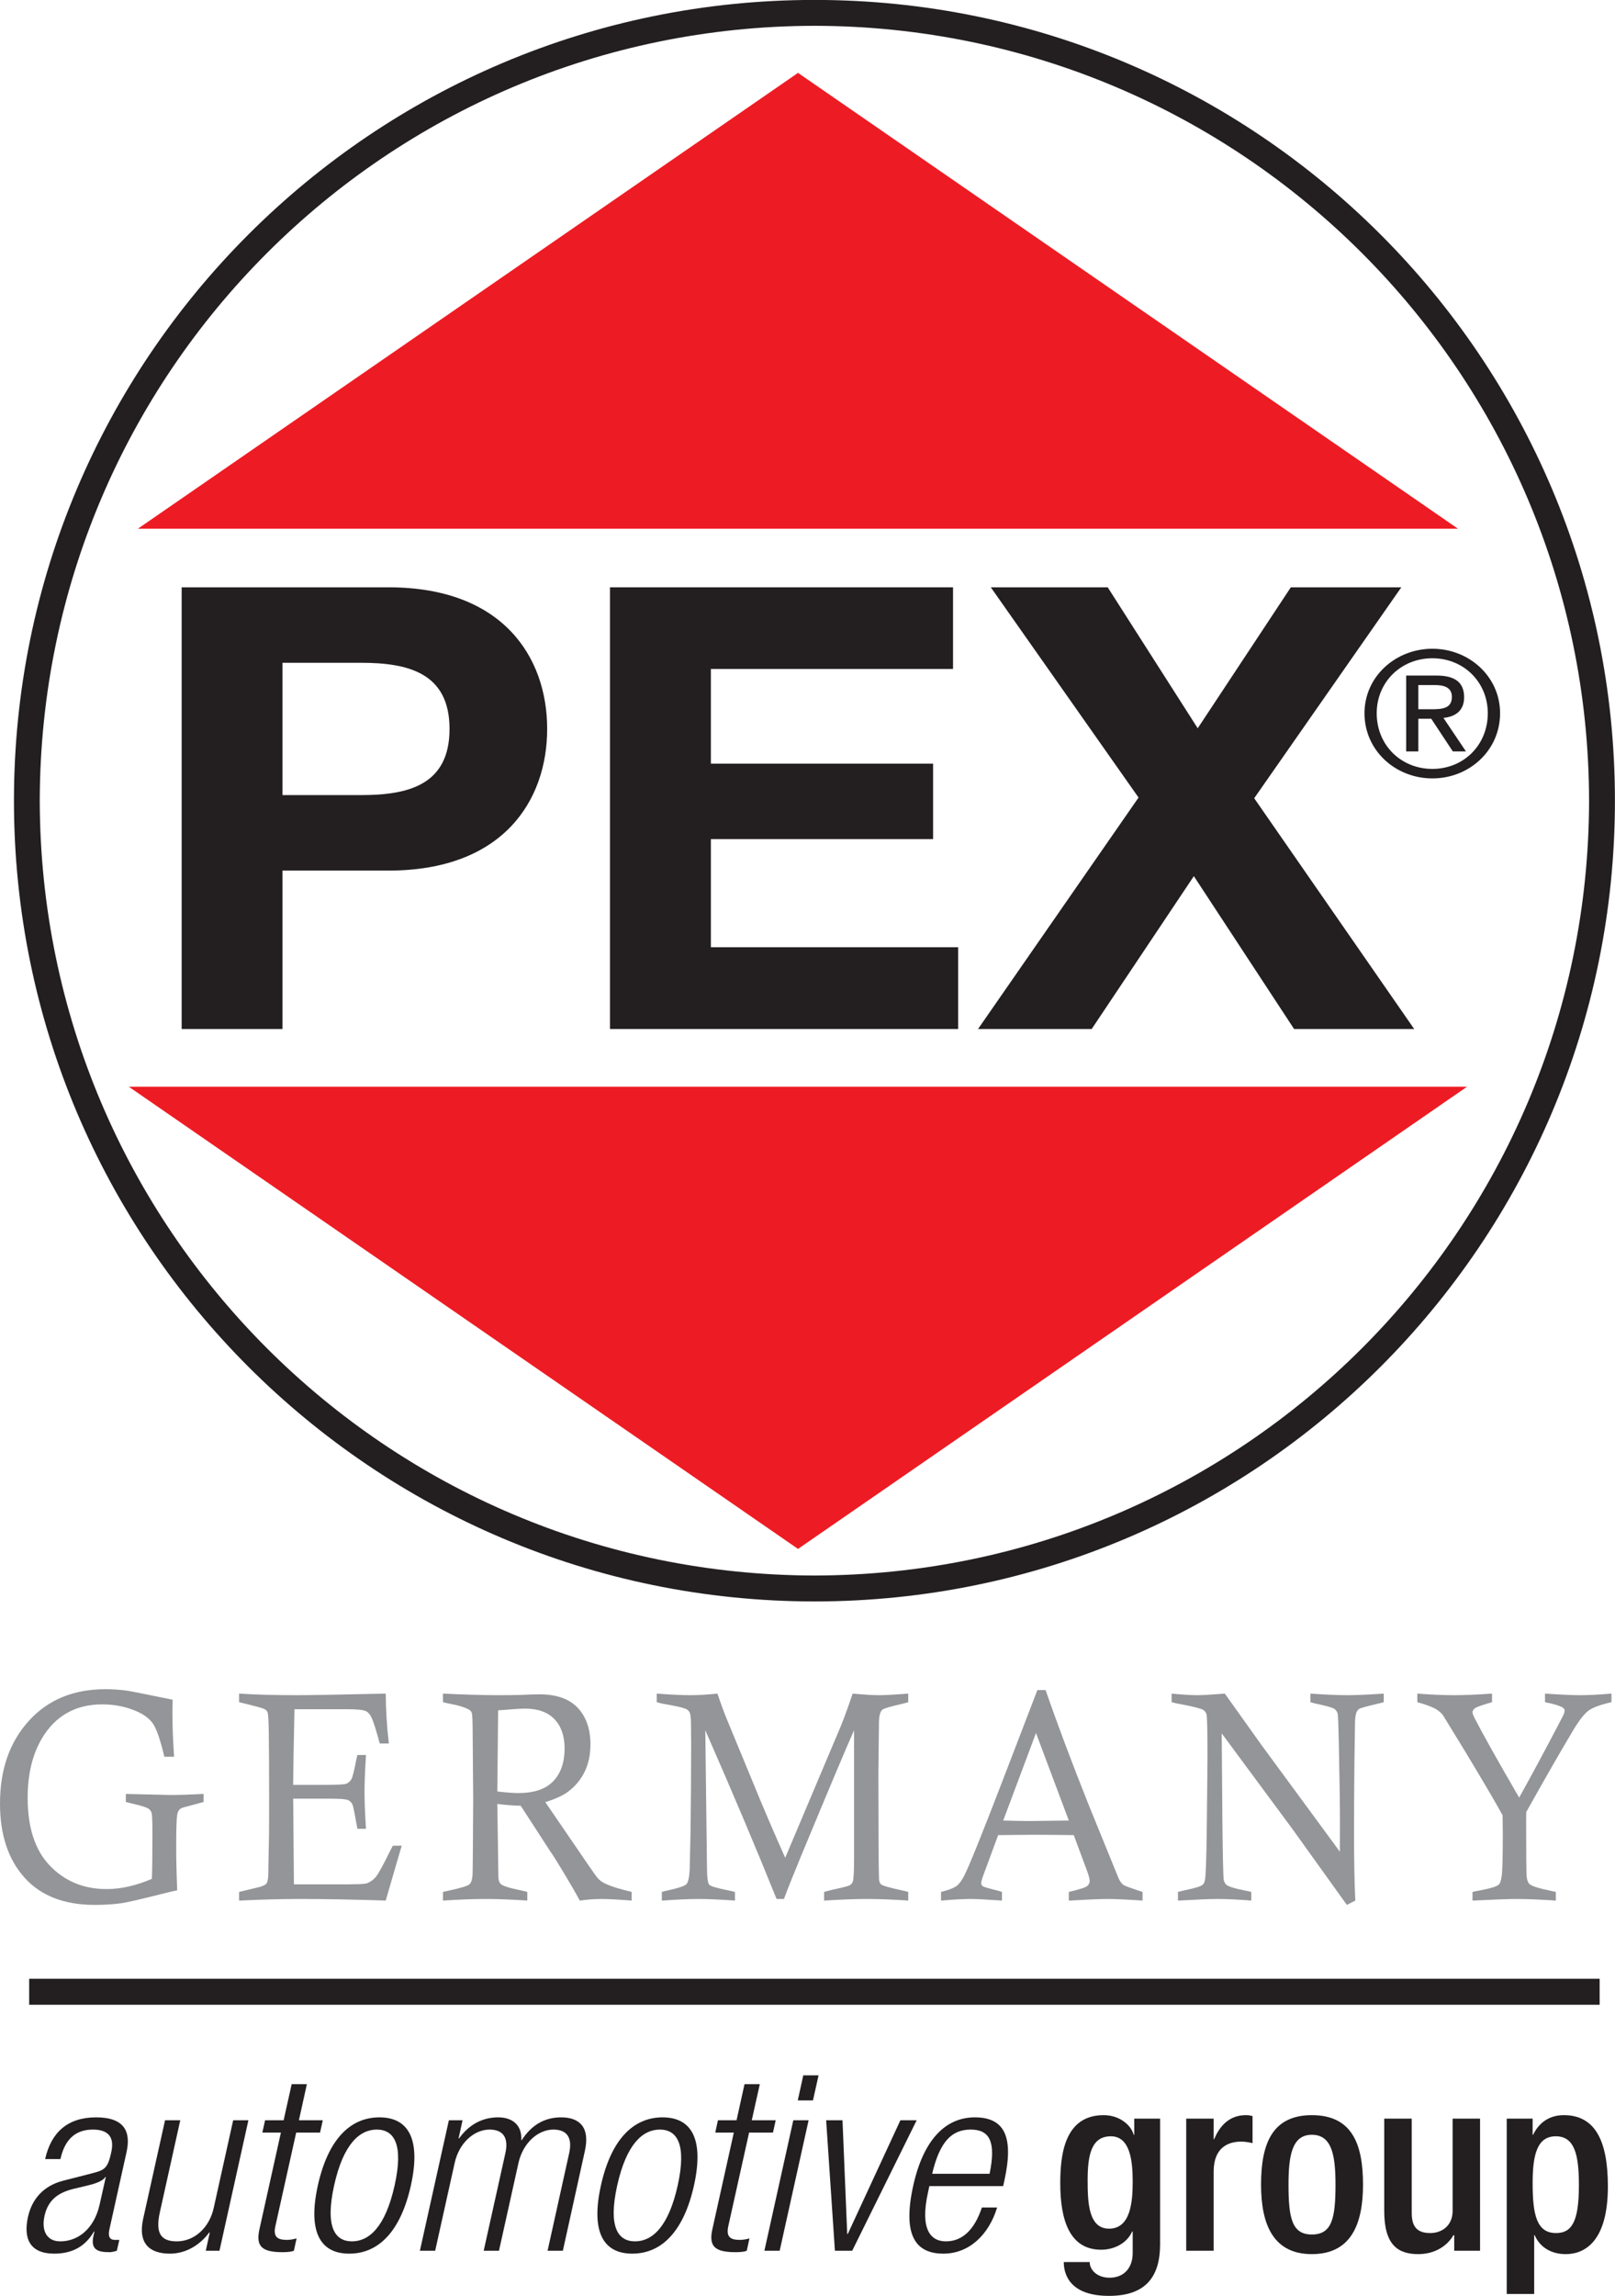
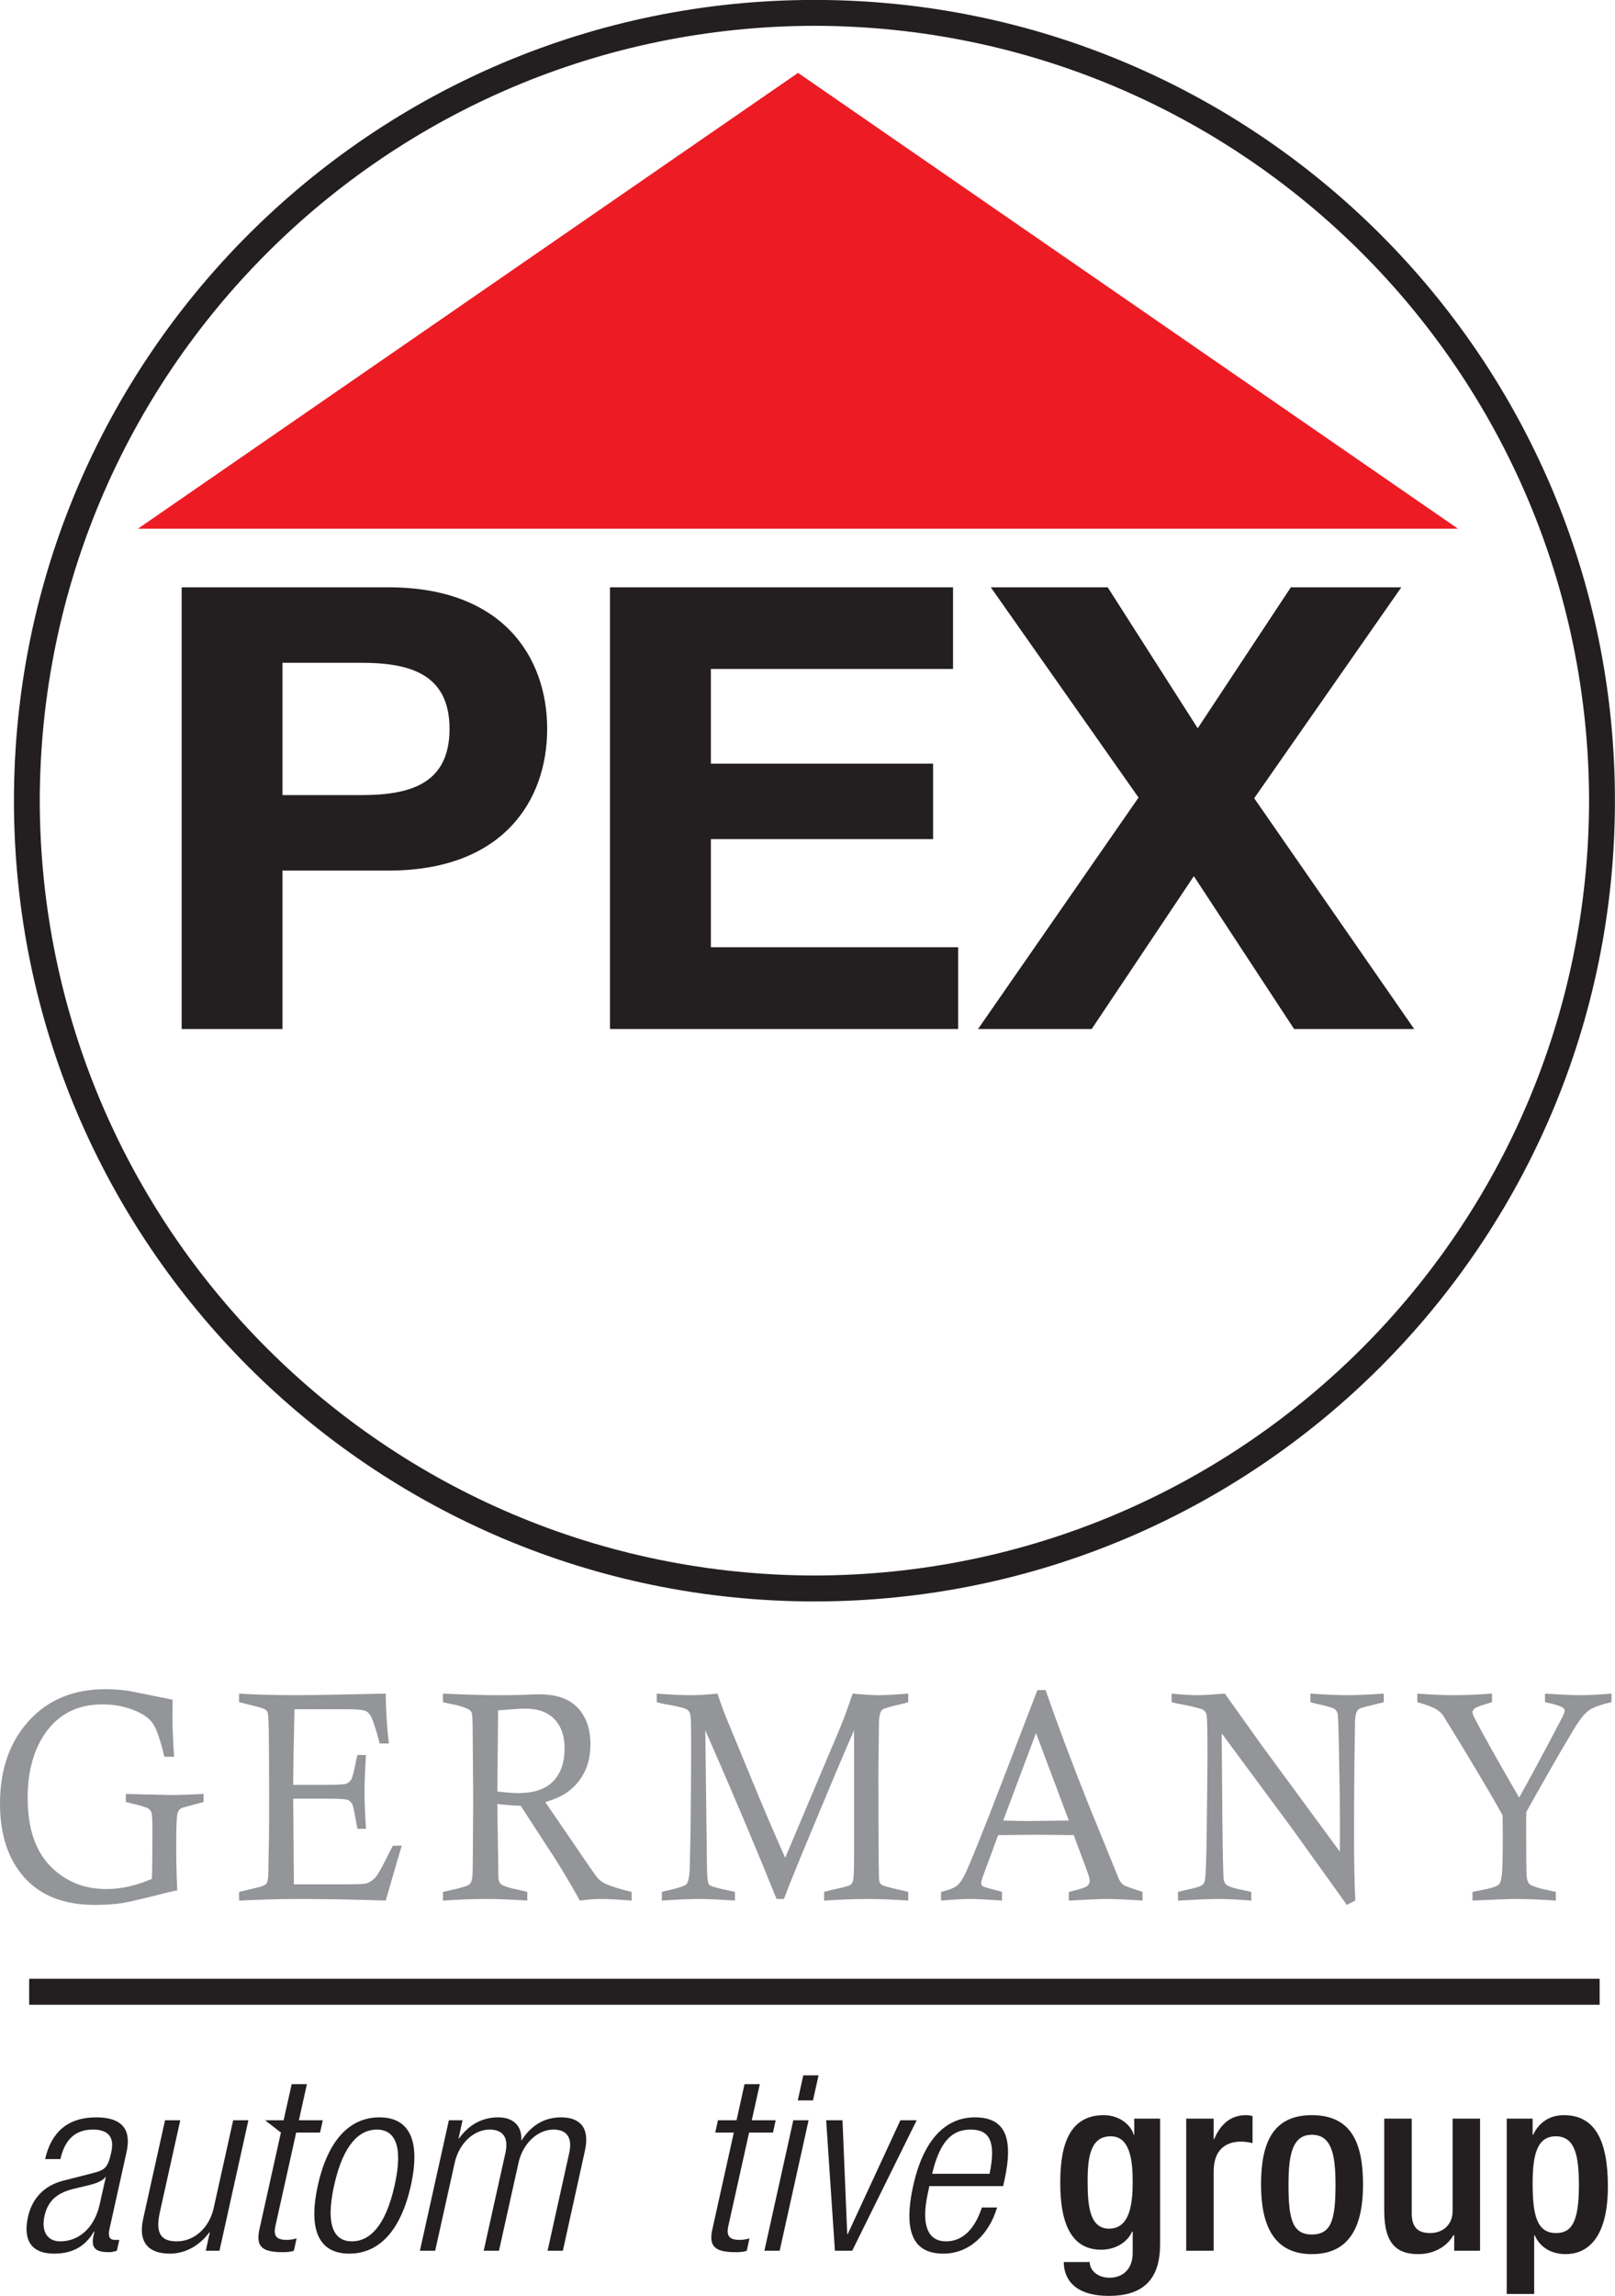
<svg xmlns="http://www.w3.org/2000/svg" width="94.91pt" height="134.88pt" viewBox="0 0 94.91 134.88" version="1.1">
  <defs>
    <clipPath id="clip1">
      <path d="M 0 0 L 94.91 0 L 94.91 95 L 0 95 Z M 0 0 " />
    </clipPath>
    <clipPath id="clip2">
      <path d="M 83 99 L 94.91 99 L 94.91 112 L 83 112 Z M 83 99 " />
    </clipPath>
    <clipPath id="clip3">
      <path d="M 62 124 L 69 124 L 69 134.879 L 62 134.879 Z M 62 124 " />
    </clipPath>
    <clipPath id="clip4">
      <path d="M 88 124 L 94.91 124 L 94.91 134.879 L 88 134.879 Z M 88 124 " />
    </clipPath>
    <clipPath id="clip5">
      <path d="M 1 116 L 94.91 116 L 94.91 118 L 1 118 Z M 1 116 " />
    </clipPath>
  </defs>
  <g id="surface1">
    <path style=" stroke:none;fill-rule:nonzero;fill:rgb(13.699%,12.199%,12.5%);fill-opacity:1;" d="M 16.602 46.711 L 21.211 46.711 C 23.965 46.711 26.418 46.137 26.418 42.824 C 26.418 39.516 23.965 38.938 21.211 38.938 L 16.602 38.938 Z M 10.676 34.504 L 22.836 34.504 C 29.555 34.504 32.156 38.609 32.156 42.824 C 32.156 47.039 29.555 51.145 22.836 51.145 L 16.602 51.145 L 16.602 60.453 L 10.676 60.453 L 10.676 34.504 " />
    <path style=" stroke:none;fill-rule:nonzero;fill:rgb(13.699%,12.199%,12.5%);fill-opacity:1;" d="M 35.848 34.504 L 56.008 34.504 L 56.008 39.301 L 41.777 39.301 L 41.777 44.863 L 54.836 44.863 L 54.836 49.297 L 41.777 49.297 L 41.777 55.648 L 56.309 55.648 L 56.309 60.453 L 35.848 60.453 L 35.848 34.504 " />
    <path style=" stroke:none;fill-rule:nonzero;fill:rgb(13.699%,12.199%,12.5%);fill-opacity:1;" d="M 66.91 46.855 L 58.227 34.504 L 65.098 34.504 L 70.387 42.785 L 75.859 34.504 L 82.352 34.504 L 73.707 46.895 L 83.109 60.453 L 76.051 60.453 L 70.16 51.473 L 64.156 60.453 L 57.477 60.453 L 66.91 46.855 " />
-     <path style=" stroke:none;fill-rule:nonzero;fill:rgb(13.699%,12.199%,12.5%);fill-opacity:1;" d="M 83.352 41.668 L 84.105 41.668 C 84.746 41.668 85.324 41.633 85.324 40.938 C 85.324 40.344 84.797 40.246 84.309 40.246 L 83.352 40.246 Z M 82.637 39.688 L 84.426 39.688 C 85.527 39.688 86.043 40.109 86.043 40.961 C 86.043 41.77 85.516 42.105 84.828 42.176 L 86.152 44.145 L 85.379 44.145 L 84.113 42.227 L 83.352 42.227 L 83.352 44.145 L 82.637 44.145 Z M 84.18 45.172 C 86.016 45.172 87.434 43.77 87.434 41.902 C 87.434 40.074 86.016 38.672 84.18 38.672 C 82.328 38.672 80.906 40.074 80.906 41.902 C 80.906 43.77 82.328 45.172 84.18 45.172 Z M 84.18 38.113 C 86.34 38.113 88.156 39.75 88.156 41.902 C 88.156 44.094 86.34 45.73 84.18 45.73 C 82.012 45.73 80.188 44.094 80.188 41.902 C 80.188 39.75 82.012 38.113 84.18 38.113 " />
    <path style=" stroke:none;fill-rule:nonzero;fill:rgb(92.899%,10.999%,14.099%);fill-opacity:1;" d="M 46.898 4.281 L 8.102 31.062 L 85.684 31.062 Z M 46.898 4.281 " />
-     <path style=" stroke:none;fill-rule:nonzero;fill:rgb(92.899%,10.999%,14.099%);fill-opacity:1;" d="M 46.898 90.996 L 86.215 63.844 L 7.57 63.844 Z M 46.898 90.996 " />
    <g clip-path="url(#clip1)" clip-rule="nonzero">
      <path style=" stroke:none;fill-rule:nonzero;fill:rgb(13.699%,12.199%,12.5%);fill-opacity:1;" d="M 2.336 47.039 C 2.387 72.176 22.719 92.516 47.867 92.559 C 73.004 92.516 93.344 72.176 93.387 47.039 C 93.344 21.898 73.004 1.559 47.867 1.516 C 22.719 1.559 2.387 21.898 2.336 47.039 Z M 0.82 47.039 C 0.82 21.055 21.887 -0.004 47.867 -0.004 C 73.848 -0.004 94.906 21.055 94.906 47.039 C 94.906 73.016 73.848 94.074 47.867 94.082 C 21.887 94.074 0.82 73.016 0.82 47.039 " />
    </g>
    <path style=" stroke:none;fill-rule:nonzero;fill:rgb(57.599%,58.4%,59.599%);fill-opacity:1;" d="M 11.965 105.391 L 11.965 105.863 L 10.797 106.18 C 10.672 106.211 10.586 106.262 10.531 106.328 C 10.473 106.395 10.434 106.492 10.414 106.617 C 10.371 106.875 10.355 107.516 10.355 108.543 C 10.355 109.16 10.371 110 10.414 111.055 C 10.191 111.094 9.711 111.211 8.977 111.398 C 8.008 111.637 7.395 111.773 7.145 111.809 C 6.648 111.879 6.125 111.91 5.574 111.91 C 3.781 111.91 2.402 111.379 1.445 110.312 C 0.484 109.246 0 107.797 0 105.957 C 0 103.961 0.562 102.348 1.691 101.102 C 2.816 99.859 4.316 99.238 6.188 99.238 C 6.656 99.238 7.105 99.27 7.531 99.332 C 7.625 99.344 8.496 99.52 10.145 99.855 C 10.137 100.168 10.133 100.422 10.133 100.609 C 10.133 101.375 10.164 102.238 10.23 103.207 L 9.66 103.207 C 9.426 102.23 9.207 101.586 9 101.277 C 8.793 100.969 8.457 100.719 8 100.523 C 7.387 100.262 6.727 100.129 6.012 100.129 C 4.438 100.129 3.25 100.801 2.457 102.137 C 1.906 103.078 1.625 104.238 1.625 105.613 C 1.625 107.375 2.062 108.707 2.941 109.617 C 3.82 110.523 4.926 110.98 6.262 110.98 C 7.109 110.98 8 110.777 8.926 110.379 C 8.949 109.762 8.957 108.855 8.957 107.66 C 8.957 107.016 8.941 106.637 8.914 106.52 C 8.883 106.41 8.82 106.32 8.73 106.258 C 8.613 106.176 8.266 106.07 7.691 105.938 L 7.395 105.863 L 7.395 105.391 L 10.004 105.453 C 10.578 105.453 11.23 105.43 11.965 105.391 " />
    <path style=" stroke:none;fill-rule:nonzero;fill:rgb(57.599%,58.4%,59.599%);fill-opacity:1;" d="M 17.227 104.859 L 19.074 104.859 C 19.781 104.859 20.207 104.836 20.336 104.797 C 20.461 104.75 20.562 104.664 20.645 104.535 C 20.719 104.402 20.82 104.023 20.934 103.395 C 20.953 103.332 20.973 103.234 21.004 103.102 L 21.508 103.102 C 21.449 104.043 21.422 104.773 21.422 105.281 C 21.422 105.805 21.449 106.523 21.508 107.438 L 21.004 107.438 C 20.855 106.609 20.766 106.148 20.727 106.051 C 20.676 105.914 20.59 105.816 20.461 105.754 C 20.336 105.695 19.957 105.668 19.324 105.668 L 17.23 105.668 L 17.273 110.703 L 20.469 110.703 L 20.754 110.695 C 21.191 110.695 21.465 110.676 21.574 110.633 C 21.773 110.559 21.941 110.438 22.09 110.262 C 22.234 110.086 22.508 109.594 22.902 108.785 C 22.945 108.703 23.008 108.59 23.086 108.434 L 23.609 108.434 C 23.551 108.613 23.238 109.691 22.668 111.656 C 20.816 111.594 19.125 111.562 17.594 111.562 C 16.527 111.562 15.344 111.594 14.051 111.656 L 14.051 111.148 L 15.289 110.848 C 15.484 110.785 15.609 110.723 15.656 110.66 C 15.73 110.551 15.77 110.324 15.77 109.984 L 15.77 109.828 L 15.809 107.816 C 15.816 107.426 15.816 106.664 15.816 105.531 C 15.816 103.879 15.809 102.668 15.797 101.902 C 15.789 101.133 15.766 100.695 15.723 100.59 C 15.691 100.523 15.648 100.469 15.582 100.426 C 15.52 100.383 15.285 100.309 14.879 100.207 L 14.051 100 L 14.051 99.496 C 15.012 99.559 16.152 99.59 17.48 99.59 C 18.207 99.59 19.934 99.559 22.668 99.496 C 22.676 100.484 22.738 101.461 22.852 102.426 L 22.316 102.426 C 22.109 101.648 21.945 101.133 21.82 100.875 C 21.73 100.699 21.629 100.582 21.5 100.523 C 21.332 100.449 20.961 100.414 20.387 100.414 L 17.305 100.414 L 17.25 103.172 L 17.227 104.859 " />
    <path style=" stroke:none;fill-rule:nonzero;fill:rgb(57.599%,58.4%,59.599%);fill-opacity:1;" d="M 29.227 105.246 C 29.758 105.309 30.164 105.34 30.457 105.34 C 31.383 105.34 32.066 105.109 32.512 104.645 C 32.957 104.18 33.18 103.535 33.18 102.715 C 33.18 101.992 32.984 101.422 32.59 101.004 C 32.195 100.59 31.621 100.379 30.867 100.379 C 30.598 100.379 30.07 100.414 29.273 100.48 Z M 26.031 100 L 26.031 99.496 C 27.379 99.559 28.461 99.59 29.273 99.59 C 29.738 99.59 30.176 99.586 30.586 99.574 C 31.125 99.547 31.496 99.539 31.707 99.539 C 32.699 99.539 33.449 99.801 33.949 100.328 C 34.449 100.859 34.699 101.574 34.699 102.477 C 34.699 103.082 34.586 103.621 34.359 104.086 C 34.133 104.551 33.801 104.945 33.379 105.262 C 33.066 105.492 32.625 105.695 32.047 105.871 L 34.59 109.59 C 34.906 110.051 35.102 110.324 35.188 110.402 C 35.312 110.523 35.477 110.629 35.684 110.711 C 35.969 110.84 36.445 110.984 37.121 111.148 L 37.121 111.656 C 36.324 111.594 35.734 111.562 35.367 111.562 C 34.949 111.562 34.516 111.594 34.074 111.656 C 33.844 111.227 33.531 110.688 33.141 110.039 C 32.746 109.391 32.512 109.008 32.426 108.887 C 32.371 108.82 32.324 108.75 32.281 108.676 L 30.602 106.086 C 30.148 106.074 29.691 106.039 29.227 105.977 L 29.289 110.293 C 29.297 110.465 29.344 110.594 29.426 110.68 C 29.547 110.793 29.926 110.918 30.57 111.047 C 30.66 111.066 30.801 111.098 30.988 111.148 L 30.988 111.656 C 30.07 111.594 29.258 111.562 28.555 111.562 C 27.801 111.562 26.961 111.594 26.031 111.656 L 26.031 111.148 L 26.359 111.074 C 27.086 110.918 27.496 110.793 27.598 110.691 C 27.699 110.59 27.754 110.41 27.77 110.156 C 27.781 109.988 27.793 108.523 27.809 105.754 L 27.777 101.723 C 27.773 101.109 27.758 100.75 27.734 100.664 C 27.715 100.57 27.66 100.504 27.59 100.453 C 27.34 100.305 26.945 100.184 26.402 100.086 C 26.324 100.07 26.199 100.043 26.031 100 " />
    <path style=" stroke:none;fill-rule:nonzero;fill:rgb(57.599%,58.4%,59.599%);fill-opacity:1;" d="M 38.594 100 L 38.594 99.496 C 39.445 99.559 40.09 99.59 40.535 99.59 C 41.035 99.59 41.582 99.559 42.16 99.496 C 42.367 100.094 42.531 100.551 42.66 100.867 C 42.832 101.293 43.492 102.891 44.648 105.68 C 45.141 106.859 45.641 108.016 46.145 109.141 L 49.398 101.441 C 49.594 100.969 49.832 100.316 50.109 99.496 C 50.789 99.559 51.312 99.59 51.672 99.59 C 52.012 99.59 52.578 99.559 53.375 99.496 L 53.375 100 C 53.219 100.047 53.105 100.078 53.031 100.094 C 52.324 100.254 51.93 100.371 51.848 100.445 C 51.715 100.562 51.652 100.848 51.652 101.312 L 51.652 101.422 L 51.621 104.141 C 51.621 107.555 51.633 109.629 51.656 110.359 C 51.66 110.516 51.703 110.629 51.777 110.703 C 51.848 110.777 52.281 110.902 53.078 111.074 C 53.145 111.082 53.242 111.109 53.375 111.148 L 53.375 111.656 C 52.457 111.594 51.652 111.562 50.957 111.562 C 50.242 111.562 49.402 111.594 48.43 111.656 L 48.43 111.148 C 48.633 111.09 48.781 111.055 48.879 111.027 C 49.5 110.898 49.855 110.805 49.945 110.75 C 50.035 110.695 50.094 110.621 50.121 110.523 C 50.172 110.359 50.191 109.895 50.191 109.133 L 50.191 101.652 C 49.727 102.684 48.688 105.16 47.059 109.082 C 46.613 110.164 46.281 110.992 46.07 111.562 L 45.637 111.562 C 44.496 108.723 43.102 105.418 41.449 101.652 L 41.547 109.641 C 41.547 110.273 41.594 110.637 41.684 110.73 C 41.777 110.82 42.16 110.93 42.836 111.066 C 42.914 111.078 43.031 111.109 43.191 111.148 L 43.191 111.656 C 42.309 111.594 41.594 111.562 41.051 111.562 C 40.508 111.562 39.785 111.594 38.895 111.656 L 38.895 111.148 C 39.039 111.102 39.148 111.078 39.219 111.066 C 39.895 110.918 40.27 110.785 40.352 110.68 C 40.473 110.52 40.535 110.125 40.539 109.504 L 40.582 107.574 C 40.602 105.816 40.617 104.109 40.617 102.461 L 40.609 101.414 C 40.609 100.996 40.586 100.738 40.539 100.629 C 40.496 100.527 40.422 100.449 40.32 100.402 C 40.125 100.316 39.695 100.219 39.023 100.105 C 38.926 100.086 38.781 100.055 38.594 100 " />
    <path style=" stroke:none;fill-rule:nonzero;fill:rgb(57.599%,58.4%,59.599%);fill-opacity:1;" d="M 58.957 106.953 C 59.66 106.973 60.164 106.984 60.473 106.984 C 60.562 106.984 61.344 106.973 62.812 106.953 L 60.883 101.812 Z M 60.965 99.289 L 61.449 99.289 C 62.133 101.27 62.977 103.52 63.98 106.035 L 65.758 110.398 C 65.84 110.551 65.926 110.664 66.023 110.738 C 66.094 110.789 66.465 110.926 67.145 111.148 L 67.145 111.656 C 66.219 111.594 65.539 111.562 65.098 111.562 C 64.656 111.562 63.891 111.594 62.812 111.656 L 62.812 111.148 C 63.426 111.004 63.785 110.891 63.887 110.805 C 63.988 110.719 64.039 110.621 64.039 110.508 C 64.039 110.387 63.984 110.184 63.879 109.898 L 63.102 107.809 C 62.027 107.797 61.242 107.789 60.746 107.789 L 58.66 107.809 L 57.859 109.977 C 57.727 110.324 57.66 110.543 57.66 110.625 C 57.66 110.699 57.695 110.762 57.758 110.812 C 57.82 110.859 58.117 110.945 58.648 111.074 C 58.703 111.09 58.781 111.113 58.883 111.148 L 58.883 111.656 C 58.012 111.594 57.398 111.562 57.043 111.562 C 56.594 111.562 56.012 111.594 55.301 111.656 L 55.301 111.148 C 55.766 111.035 56.086 110.906 56.258 110.766 C 56.383 110.656 56.52 110.473 56.656 110.215 C 56.945 109.652 57.68 107.832 58.863 104.758 L 60.965 99.289 " />
    <path style=" stroke:none;fill-rule:nonzero;fill:rgb(57.599%,58.4%,59.599%);fill-opacity:1;" d="M 68.852 100 L 68.852 99.496 C 69.496 99.559 70.008 99.59 70.371 99.59 C 70.672 99.59 71.207 99.559 71.98 99.496 L 74.148 102.535 C 74.344 102.805 75.875 104.887 78.742 108.785 C 78.742 107.984 78.746 107.402 78.746 107.043 C 78.746 106.195 78.727 104.637 78.68 102.375 C 78.656 101.32 78.637 100.742 78.605 100.652 C 78.578 100.562 78.523 100.477 78.43 100.402 C 78.344 100.328 77.984 100.227 77.367 100.094 C 77.285 100.078 77.164 100.047 77.008 100 L 77.008 99.496 C 77.91 99.559 78.637 99.59 79.168 99.59 C 79.684 99.59 80.406 99.559 81.32 99.496 L 81.32 100 C 81.18 100.043 81.082 100.066 81.016 100.078 C 80.332 100.238 79.953 100.344 79.875 100.395 C 79.824 100.43 79.777 100.48 79.738 100.551 C 79.691 100.641 79.652 100.812 79.633 101.062 C 79.629 101.172 79.617 101.949 79.598 103.398 C 79.582 104.848 79.574 106.25 79.574 107.602 C 79.574 109.203 79.594 110.551 79.648 111.656 L 79.152 111.91 L 75.969 107.473 L 71.797 101.832 L 71.836 106.898 C 71.859 109.113 71.887 110.297 71.918 110.445 C 71.938 110.547 71.984 110.637 72.055 110.711 C 72.168 110.828 72.547 110.945 73.195 111.074 C 73.27 111.082 73.387 111.109 73.535 111.148 L 73.535 111.656 C 72.758 111.594 72.102 111.562 71.566 111.562 C 71.121 111.562 70.34 111.594 69.227 111.656 L 69.227 111.148 C 69.406 111.102 69.539 111.07 69.633 111.047 C 70.238 110.926 70.594 110.816 70.691 110.711 C 70.746 110.66 70.785 110.57 70.812 110.445 C 70.863 110.184 70.898 109.191 70.918 107.465 C 70.945 105.02 70.961 103.574 70.961 103.129 C 70.961 101.695 70.941 100.898 70.906 100.738 C 70.887 100.625 70.82 100.527 70.707 100.453 C 70.594 100.375 70.113 100.254 69.262 100.094 C 69.172 100.078 69.031 100.047 68.852 100 " />
    <g clip-path="url(#clip2)" clip-rule="nonzero">
      <path style=" stroke:none;fill-rule:nonzero;fill:rgb(57.599%,58.4%,59.599%);fill-opacity:1;" d="M 86.535 111.656 L 86.535 111.148 C 86.715 111.109 86.848 111.078 86.934 111.066 C 87.566 110.949 87.949 110.836 88.078 110.719 C 88.156 110.652 88.215 110.48 88.254 110.203 C 88.293 109.926 88.316 109.121 88.316 107.789 L 88.305 106.645 C 87.883 105.875 87.172 104.672 86.184 103.027 L 84.797 100.762 C 84.695 100.633 84.57 100.52 84.426 100.43 C 84.199 100.289 83.82 100.145 83.293 100 L 83.293 99.496 C 84.098 99.559 84.816 99.59 85.438 99.59 C 86.047 99.59 86.797 99.559 87.684 99.496 L 87.684 100 C 87.098 100.168 86.762 100.289 86.668 100.363 C 86.582 100.438 86.535 100.516 86.535 100.59 C 86.535 100.664 86.582 100.785 86.668 100.953 C 87.125 101.844 87.992 103.395 89.277 105.605 C 89.918 104.461 90.758 102.906 91.789 100.93 C 91.898 100.727 91.949 100.59 91.949 100.516 C 91.949 100.438 91.918 100.379 91.863 100.336 C 91.703 100.223 91.348 100.109 90.797 100 L 90.797 99.496 C 91.727 99.559 92.406 99.59 92.828 99.59 C 93.336 99.59 93.961 99.559 94.703 99.496 L 94.703 100 C 94.078 100.141 93.633 100.301 93.371 100.484 C 93.113 100.672 92.805 101.059 92.453 101.652 C 91.676 102.945 90.762 104.547 89.695 106.453 C 89.691 106.738 89.688 106.906 89.688 106.957 C 89.688 108.949 89.699 110.043 89.719 110.246 C 89.738 110.445 89.793 110.594 89.887 110.688 C 90.031 110.812 90.457 110.945 91.168 111.09 C 91.227 111.102 91.316 111.121 91.434 111.148 L 91.434 111.656 C 90.488 111.594 89.723 111.562 89.141 111.562 C 88.672 111.562 87.805 111.594 86.535 111.656 " />
    </g>
    <path style=" stroke:none;fill-rule:nonzero;fill:rgb(13.699%,12.199%,12.5%);fill-opacity:1;" d="M 6.219 127.895 L 6.188 127.895 C 6.039 128.156 5.492 128.316 5.117 128.402 L 4.328 128.59 C 3.383 128.82 2.82 129.27 2.617 130.176 C 2.418 131.07 2.762 131.676 3.539 131.676 C 4.633 131.676 5.551 130.883 5.855 129.512 Z M 2.652 126.844 C 3.004 125.27 3.977 124.391 5.648 124.391 C 7.293 124.391 7.707 125.211 7.438 126.426 L 6.434 130.953 C 6.336 131.387 6.441 131.59 6.754 131.59 L 7.012 131.59 L 6.867 132.227 C 6.691 132.281 6.551 132.312 6.43 132.312 C 5.73 132.312 5.316 132.156 5.492 131.359 L 5.551 131.102 L 5.52 131.102 C 4.938 132.109 4.066 132.398 3.184 132.398 C 1.793 132.398 1.352 131.559 1.645 130.234 C 1.871 129.223 2.527 128.414 3.715 128.113 L 5.508 127.652 C 6.176 127.477 6.344 127.336 6.539 126.438 C 6.758 125.457 6.262 125.109 5.457 125.109 C 4.398 125.109 3.797 125.73 3.551 126.844 L 2.652 126.844 " />
    <path style=" stroke:none;fill-rule:nonzero;fill:rgb(13.699%,12.199%,12.5%);fill-opacity:1;" d="M 9.699 124.562 L 10.594 124.562 L 9.395 129.961 C 9.121 131.199 9.449 131.676 10.391 131.676 C 11.406 131.676 12.297 130.898 12.559 129.715 L 13.703 124.562 L 14.598 124.562 L 12.898 132.227 L 12.094 132.227 L 12.328 131.156 L 12.297 131.156 C 11.66 132.008 10.797 132.398 9.988 132.398 C 8.781 132.398 8.094 131.793 8.414 130.348 L 9.699 124.562 " />
-     <path style=" stroke:none;fill-rule:nonzero;fill:rgb(13.699%,12.199%,12.5%);fill-opacity:1;" d="M 16.508 125.285 L 15.418 125.285 L 15.578 124.562 L 16.668 124.562 L 17.141 122.441 L 18.035 122.441 L 17.566 124.562 L 18.969 124.562 L 18.809 125.285 L 17.406 125.285 L 16.184 130.781 C 16.051 131.387 16.273 131.59 16.855 131.59 C 17.035 131.59 17.219 131.559 17.43 131.504 L 17.27 132.227 C 17.152 132.281 16.922 132.312 16.621 132.312 C 15.41 132.312 15.02 131.992 15.246 130.969 L 16.508 125.285 " />
+     <path style=" stroke:none;fill-rule:nonzero;fill:rgb(13.699%,12.199%,12.5%);fill-opacity:1;" d="M 16.508 125.285 L 15.578 124.562 L 16.668 124.562 L 17.141 122.441 L 18.035 122.441 L 17.566 124.562 L 18.969 124.562 L 18.809 125.285 L 17.406 125.285 L 16.184 130.781 C 16.051 131.387 16.273 131.59 16.855 131.59 C 17.035 131.59 17.219 131.559 17.43 131.504 L 17.27 132.227 C 17.152 132.281 16.922 132.312 16.621 132.312 C 15.41 132.312 15.02 131.992 15.246 130.969 L 16.508 125.285 " />
    <path style=" stroke:none;fill-rule:nonzero;fill:rgb(13.699%,12.199%,12.5%);fill-opacity:1;" d="M 20.684 131.676 C 21.684 131.676 22.648 130.84 23.191 128.387 C 23.734 125.949 23.145 125.109 22.141 125.109 C 21.141 125.109 20.176 125.949 19.637 128.387 C 19.094 130.84 19.684 131.676 20.684 131.676 Z M 22.297 124.391 C 24.047 124.391 24.734 125.73 24.148 128.387 C 23.555 131.055 22.273 132.398 20.523 132.398 C 18.773 132.398 18.09 131.055 18.68 128.387 C 19.27 125.73 20.551 124.391 22.297 124.391 " />
    <path style=" stroke:none;fill-rule:nonzero;fill:rgb(13.699%,12.199%,12.5%);fill-opacity:1;" d="M 26.379 124.562 L 27.184 124.562 L 26.949 125.629 L 26.977 125.629 C 27.586 124.781 28.391 124.391 29.273 124.391 C 30.227 124.391 30.684 124.953 30.633 125.73 L 30.66 125.73 C 31.207 124.883 31.961 124.391 32.973 124.391 C 34.082 124.391 34.68 124.996 34.371 126.367 L 33.078 132.227 L 32.18 132.227 L 33.449 126.496 C 33.652 125.59 33.324 125.109 32.52 125.109 C 31.621 125.109 30.73 125.891 30.469 127.074 L 29.324 132.227 L 28.426 132.227 L 29.699 126.496 C 29.902 125.59 29.574 125.109 28.77 125.109 C 27.867 125.109 26.977 125.891 26.719 127.074 L 25.574 132.227 L 24.676 132.227 L 26.379 124.562 " />
-     <path style=" stroke:none;fill-rule:nonzero;fill:rgb(13.699%,12.199%,12.5%);fill-opacity:1;" d="M 37.32 131.676 C 38.32 131.676 39.285 130.84 39.828 128.387 C 40.367 125.949 39.777 125.109 38.777 125.109 C 37.777 125.109 36.816 125.949 36.273 128.387 C 35.727 130.84 36.32 131.676 37.32 131.676 Z M 38.938 124.391 C 40.684 124.391 41.371 125.73 40.785 128.387 C 40.191 131.055 38.906 132.398 37.156 132.398 C 35.41 132.398 34.723 131.055 35.316 128.387 C 35.906 125.73 37.191 124.391 38.938 124.391 " />
    <path style=" stroke:none;fill-rule:nonzero;fill:rgb(13.699%,12.199%,12.5%);fill-opacity:1;" d="M 43.125 125.285 L 42.035 125.285 L 42.191 124.562 L 43.285 124.562 L 43.754 122.441 L 44.652 122.441 L 44.18 124.562 L 45.586 124.562 L 45.426 125.285 L 44.023 125.285 L 42.801 130.781 C 42.668 131.387 42.891 131.59 43.473 131.59 C 43.652 131.59 43.84 131.559 44.043 131.504 L 43.887 132.227 C 43.77 132.281 43.535 132.312 43.238 132.312 C 42.031 132.312 41.637 131.992 41.863 130.969 L 43.125 125.285 " />
    <path style=" stroke:none;fill-rule:nonzero;fill:rgb(13.699%,12.199%,12.5%);fill-opacity:1;" d="M 47.207 121.922 L 48.105 121.922 L 47.777 123.395 L 46.883 123.395 Z M 46.621 124.562 L 47.52 124.562 L 45.82 132.227 L 44.922 132.227 L 46.621 124.562 " />
    <path style=" stroke:none;fill-rule:nonzero;fill:rgb(13.699%,12.199%,12.5%);fill-opacity:1;" d="M 48.551 124.562 L 49.512 124.562 L 49.789 131.246 L 49.82 131.246 L 52.914 124.562 L 53.871 124.562 L 50.082 132.227 L 49.066 132.227 L 48.551 124.562 " />
    <path style=" stroke:none;fill-rule:nonzero;fill:rgb(13.699%,12.199%,12.5%);fill-opacity:1;" d="M 58.156 127.707 C 58.547 125.805 58.152 125.109 57.043 125.109 C 55.938 125.109 55.23 125.805 54.781 127.707 Z M 58.598 129.688 C 58.102 131.316 56.934 132.398 55.441 132.398 C 53.77 132.398 53.031 131.273 53.672 128.387 C 54.266 125.73 55.547 124.391 57.293 124.391 C 59.055 124.391 59.59 125.559 59.023 128.113 L 58.953 128.43 L 54.617 128.43 L 54.539 128.789 C 54.047 131 54.707 131.676 55.59 131.676 C 56.531 131.676 57.258 131.027 57.703 129.688 L 58.598 129.688 " />
    <g clip-path="url(#clip3)" clip-rule="nonzero">
      <path style=" stroke:none;fill-rule:nonzero;fill:rgb(13.699%,12.199%,12.5%);fill-opacity:1;" d="M 65.176 130.93 C 66.43 130.93 66.566 129.398 66.566 128.172 C 66.566 126.902 66.402 125.504 65.281 125.504 C 64.113 125.504 63.918 126.656 63.918 128.098 C 63.918 129.426 63.98 130.93 65.176 130.93 Z M 64.039 132.891 C 64.039 133.367 64.488 133.812 65.207 133.812 C 66.039 133.812 66.566 133.25 66.566 132.355 L 66.566 131.102 L 66.531 131.102 C 66.234 131.777 65.488 132.168 64.715 132.168 C 62.832 132.168 62.309 130.379 62.309 128.258 C 62.309 126.555 62.574 124.262 64.859 124.262 C 65.801 124.262 66.473 124.852 66.625 125.414 L 66.656 125.414 L 66.656 124.465 L 68.176 124.465 L 68.176 131.852 C 68.176 133.738 67.344 134.879 65.176 134.879 C 62.785 134.879 62.516 133.523 62.516 132.891 L 64.039 132.891 " />
    </g>
    <path style=" stroke:none;fill-rule:nonzero;fill:rgb(13.699%,12.199%,12.5%);fill-opacity:1;" d="M 69.711 124.465 L 71.324 124.465 L 71.324 125.676 L 71.352 125.676 C 71.715 124.809 72.309 124.262 73.219 124.262 C 73.402 124.262 73.508 124.289 73.609 124.316 L 73.609 125.906 C 73.488 125.875 73.207 125.816 72.941 125.816 C 72.207 125.816 71.324 126.137 71.324 127.578 L 71.324 132.227 L 69.711 132.227 L 69.711 124.465 " />
    <path style=" stroke:none;fill-rule:nonzero;fill:rgb(13.699%,12.199%,12.5%);fill-opacity:1;" d="M 77.094 131.273 C 78.277 131.273 78.484 130.32 78.484 128.344 C 78.484 126.629 78.277 125.414 77.094 125.414 C 75.93 125.414 75.723 126.629 75.723 128.344 C 75.723 130.32 75.93 131.273 77.094 131.273 Z M 77.094 124.262 C 79.441 124.262 80.102 125.934 80.102 128.344 C 80.102 130.754 79.34 132.426 77.094 132.426 C 74.871 132.426 74.109 130.754 74.109 128.344 C 74.109 125.934 74.77 124.262 77.094 124.262 " />
    <path style=" stroke:none;fill-rule:nonzero;fill:rgb(13.699%,12.199%,12.5%);fill-opacity:1;" d="M 85.461 131.316 L 85.414 131.316 C 85.012 132.008 84.246 132.426 83.352 132.426 C 82.156 132.426 81.348 131.895 81.348 129.887 L 81.348 124.465 L 82.965 124.465 L 82.965 130.031 C 82.965 130.898 83.367 131.188 84.055 131.188 C 84.738 131.188 85.367 130.754 85.367 129.887 L 85.367 124.465 L 86.98 124.465 L 86.98 132.227 L 85.461 132.227 L 85.461 131.316 " />
    <g clip-path="url(#clip4)" clip-rule="nonzero">
      <path style=" stroke:none;fill-rule:nonzero;fill:rgb(13.699%,12.199%,12.5%);fill-opacity:1;" d="M 91.445 131.188 C 92.371 131.188 92.789 130.523 92.789 128.375 C 92.789 126.613 92.547 125.504 91.43 125.504 C 90.328 125.504 90.07 126.598 90.07 128.258 C 90.07 130.121 90.309 131.188 91.445 131.188 Z M 88.547 124.465 L 90.07 124.465 L 90.07 125.414 L 90.098 125.414 C 90.43 124.723 91.027 124.262 91.906 124.262 C 93.746 124.262 94.492 125.777 94.492 128.445 C 94.492 131.707 93.117 132.426 92.012 132.426 C 91.145 132.426 90.488 132.008 90.191 131.316 L 90.16 131.316 L 90.16 134.766 L 88.547 134.766 L 88.547 124.465 " />
    </g>
    <g clip-path="url(#clip5)" clip-rule="nonzero">
      <path style=" stroke:none;fill-rule:nonzero;fill:rgb(13.699%,12.199%,12.5%);fill-opacity:1;" d="M 1.715 117.777 L 1.715 116.25 L 94.008 116.25 L 94.008 117.777 L 1.715 117.777 " />
    </g>
  </g>
</svg>